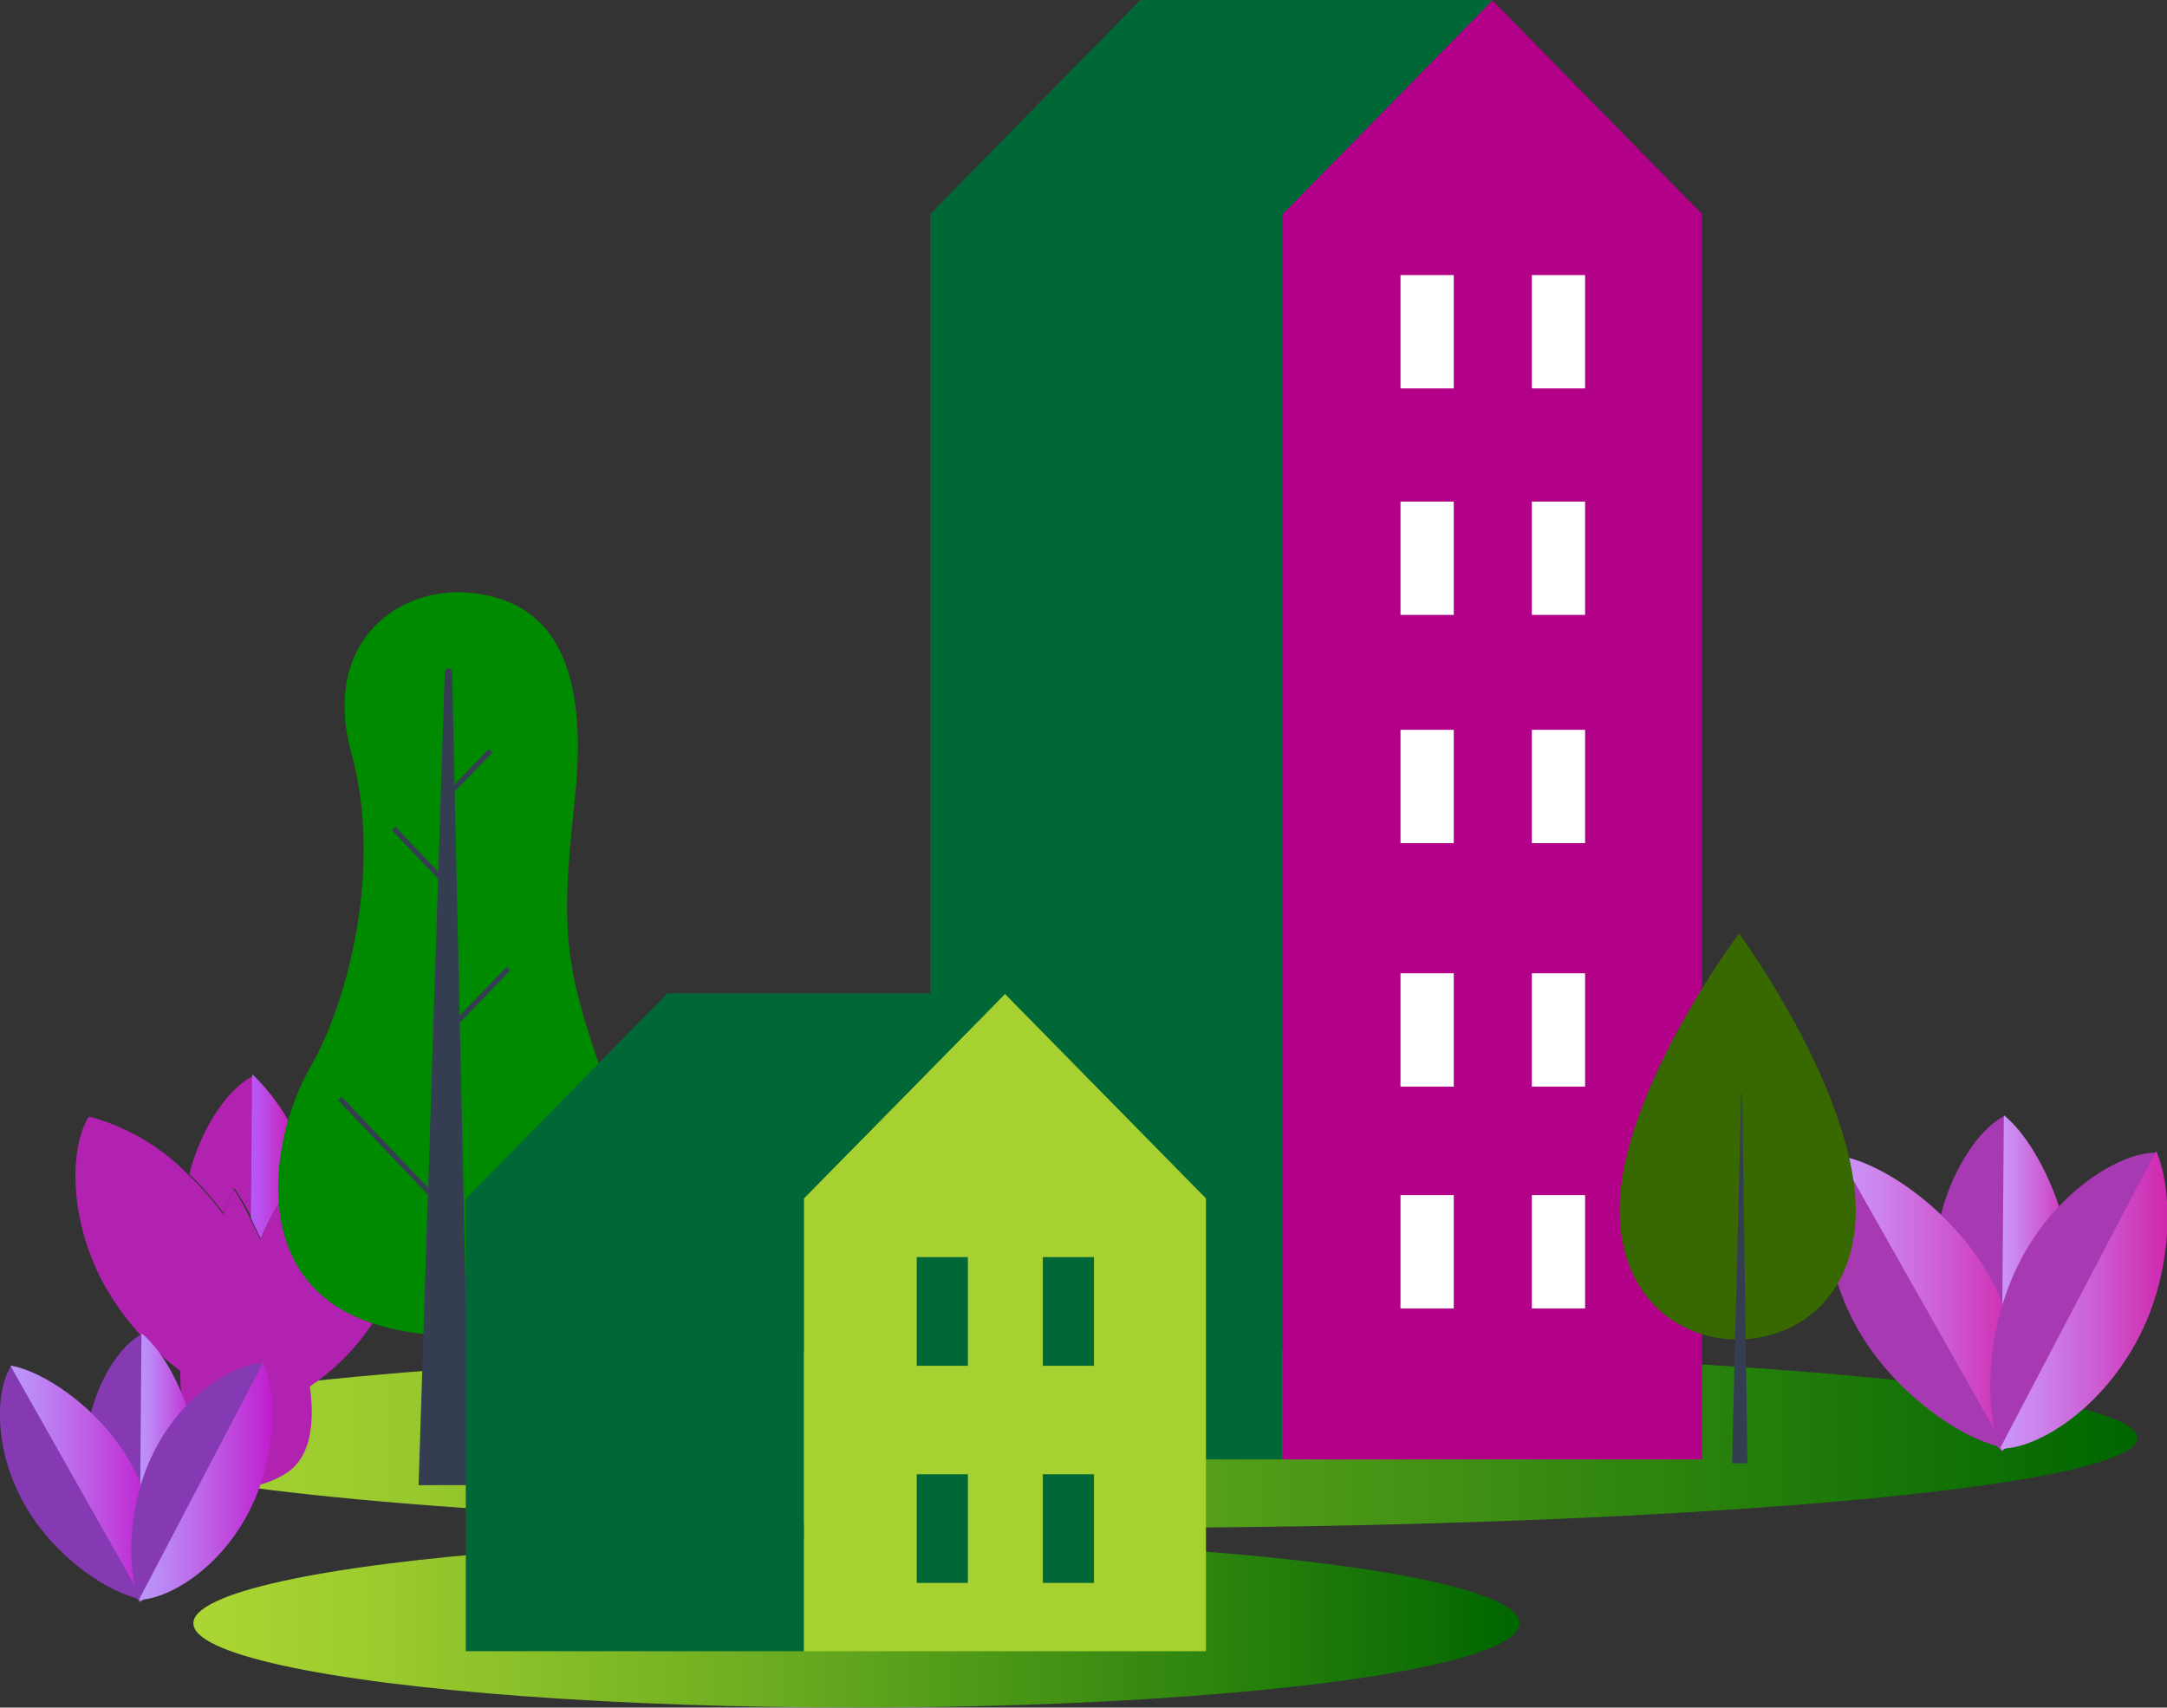
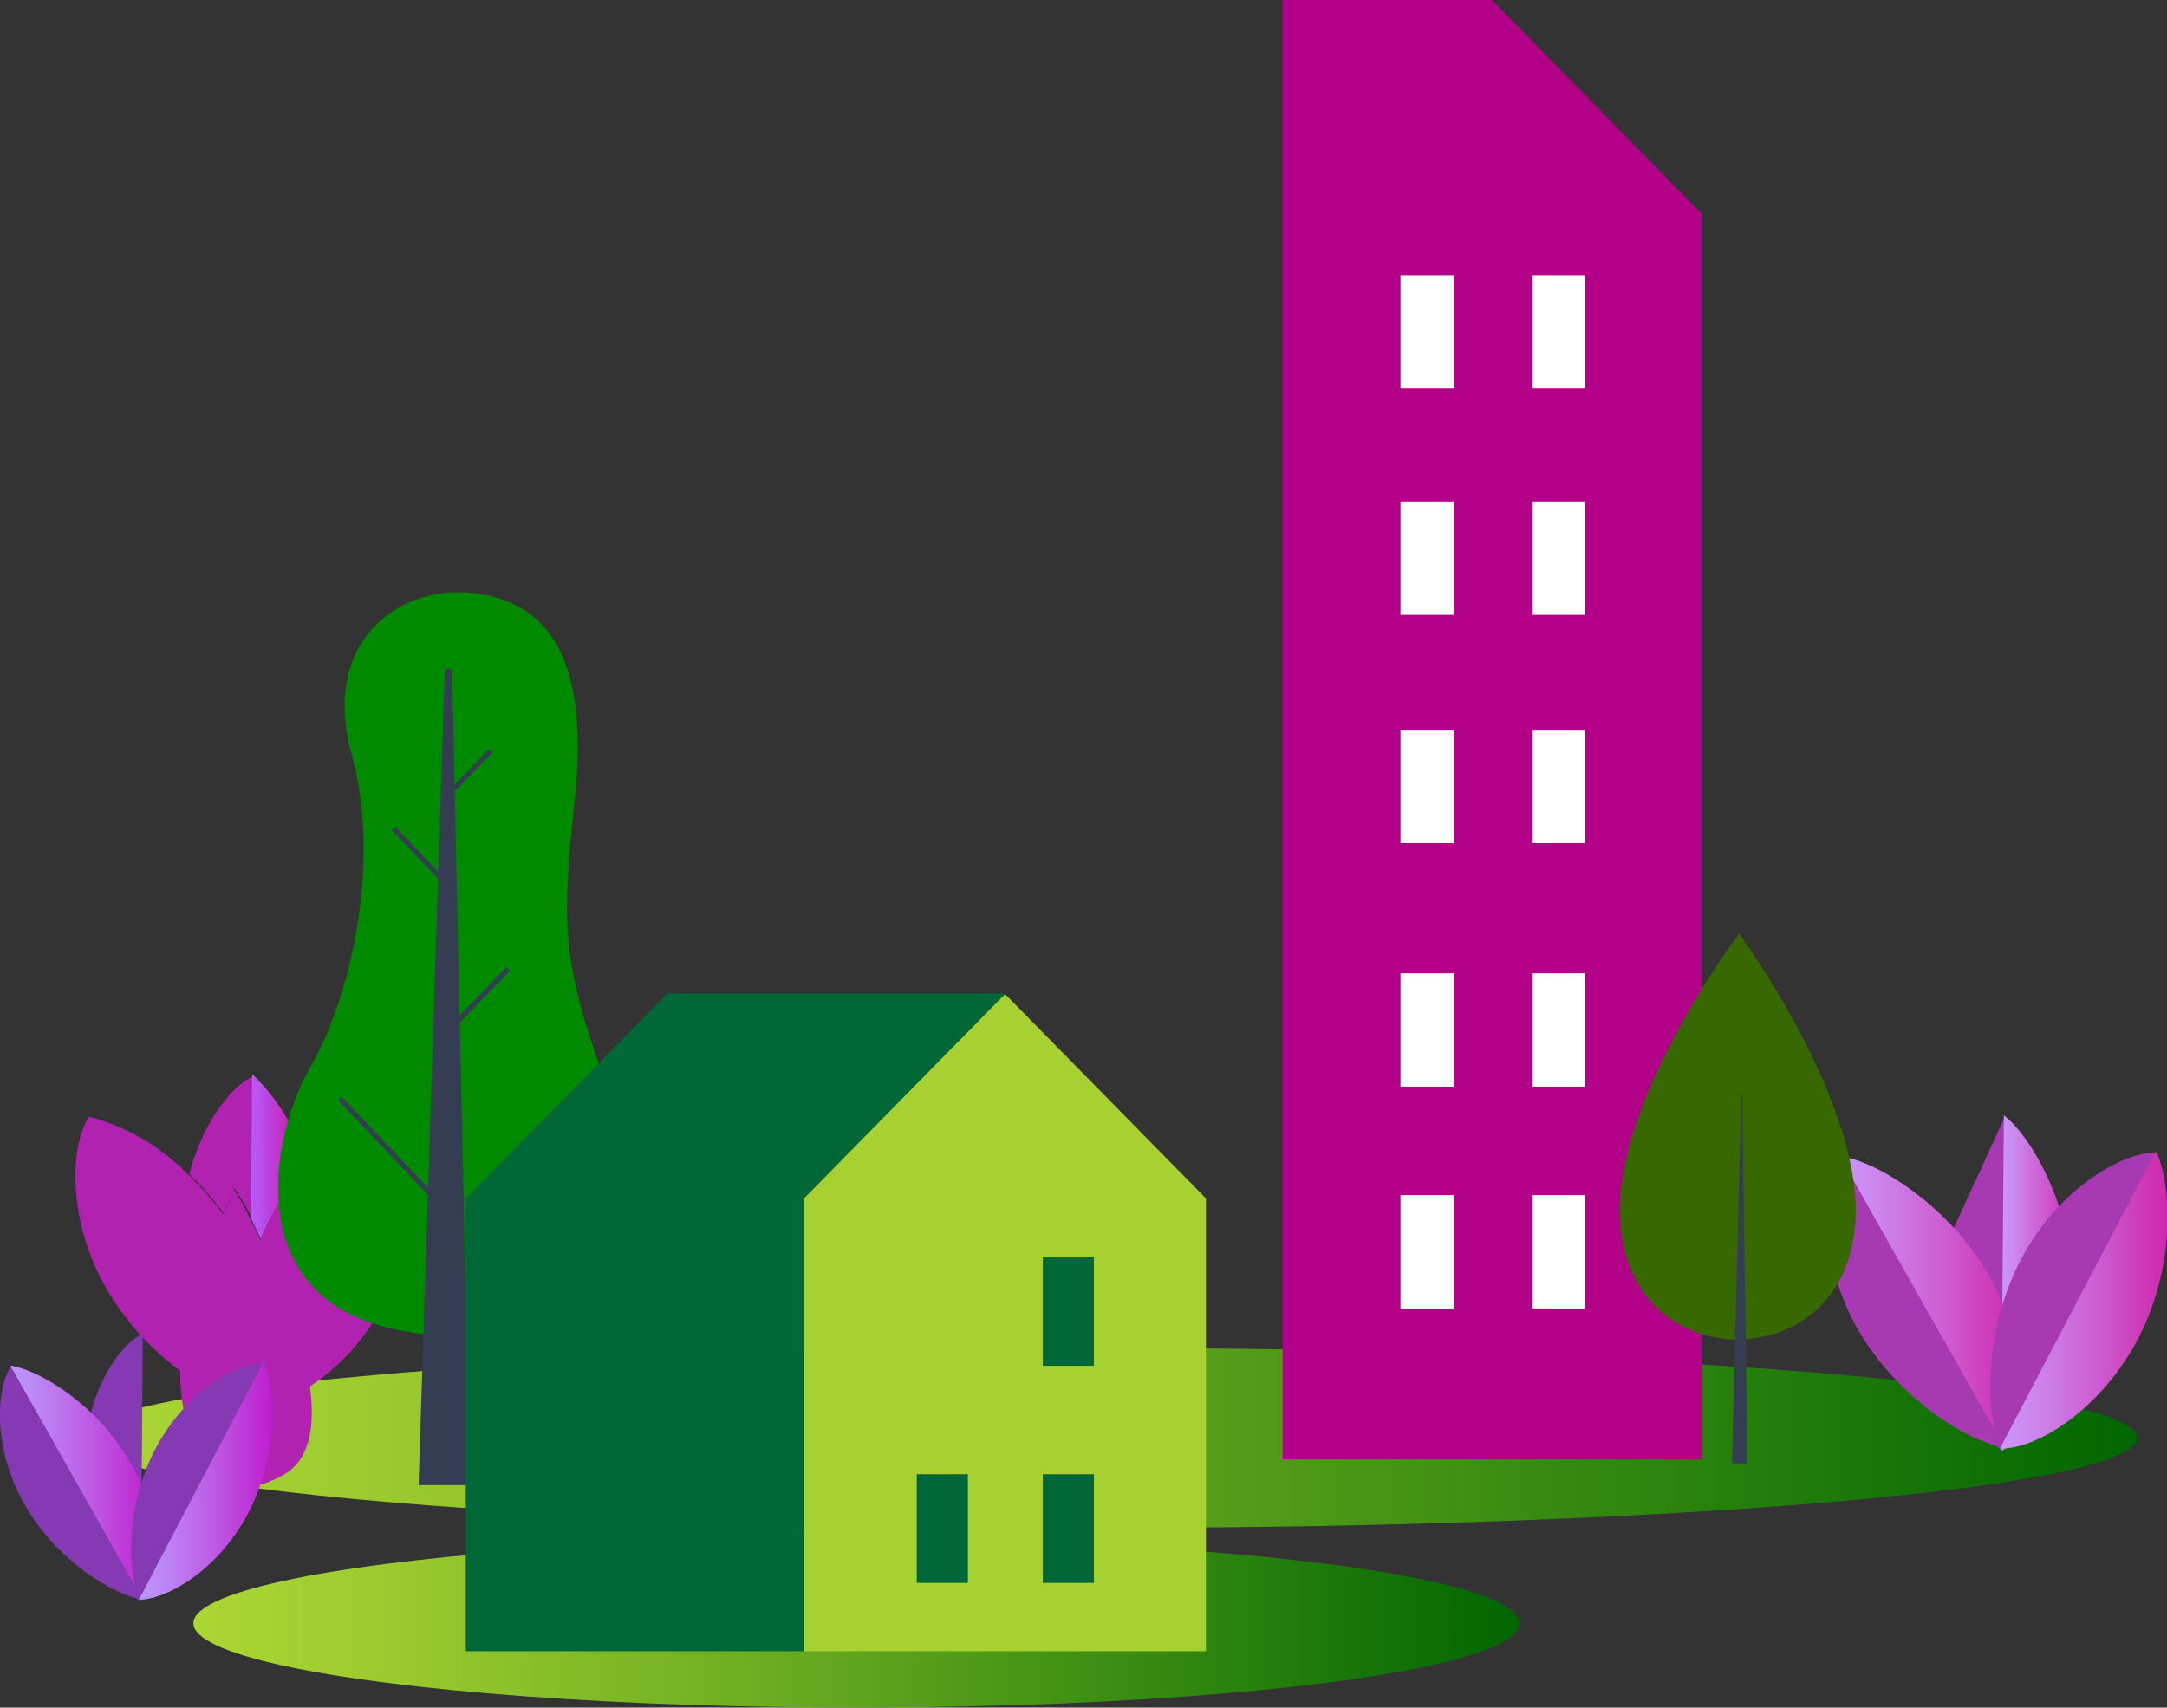
<svg xmlns="http://www.w3.org/2000/svg" xmlns:xlink="http://www.w3.org/1999/xlink" viewBox="0 0 111.05 87.53">
  <rect x="0" y="0" width="111.05" height="87.53" fill="#333333" stroke="none" />
  <defs>
    <style>.cls-1{fill:url(#linear-gradient);}.cls-2{fill:url(#linear-gradient-2);}.cls-3{fill:#b222b1;}.cls-4{fill:url(#linear-gradient-3);}.cls-5{fill:url(#linear-gradient-4);}.cls-6{fill:url(#linear-gradient-5);}.cls-7{fill:#a739b2;}.cls-8{fill:url(#linear-gradient-6);}.cls-9{fill:url(#linear-gradient-7);}.cls-10{fill:url(#linear-gradient-8);}.cls-11{fill:#8539b2;}.cls-12{fill:url(#linear-gradient-9);}.cls-13{fill:url(#linear-gradient-10);}.cls-14{fill:url(#linear-gradient-11);}.cls-15{fill:#b20088;}.cls-16{fill:#fff;}.cls-17{fill:#006837;}.cls-18{fill:#008a00;}.cls-19{fill:#353d53;}.cls-20{fill:#376900;}.cls-21{fill:#a6d130;}</style>
    <linearGradient id="linear-gradient" x1="4.15" y1="73.71" x2="109.53" y2="73.71" gradientUnits="userSpaceOnUse">
      <stop offset="0" stop-color="#acd633" />
      <stop offset="0.14" stop-color="#9bcb2e" />
      <stop offset="0.42" stop-color="#6eae21" />
      <stop offset="0.8" stop-color="#27800c" />
      <stop offset="1" stop-color="#060" />
    </linearGradient>
    <linearGradient id="linear-gradient-2" x1="9.91" y1="83.21" x2="77.86" y2="83.21" xlink:href="#linear-gradient" />
    <linearGradient id="linear-gradient-3" x1="12.86" y1="59.29" x2="15.76" y2="59.29" gradientUnits="userSpaceOnUse">
      <stop offset="0" stop-color="#b75afa" />
      <stop offset="0.22" stop-color="#bb4be9" />
      <stop offset="0.64" stop-color="#c525bd" />
      <stop offset="1" stop-color="#cf0093" />
    </linearGradient>
    <linearGradient id="linear-gradient-4" x1="4.52" y1="57.21" x2="4.57" y2="57.21" xlink:href="#linear-gradient-3" />
    <linearGradient id="linear-gradient-5" x1="20.69" y1="56.99" x2="20.74" y2="56.99" xlink:href="#linear-gradient-3" />
    <linearGradient id="linear-gradient-6" x1="102.55" y1="65.77" x2="106.25" y2="65.77" gradientUnits="userSpaceOnUse">
      <stop offset="0" stop-color="#cb97fa" />
      <stop offset="0.2" stop-color="#cc86ee" />
      <stop offset="0.6" stop-color="#cd5ad0" />
      <stop offset="1" stop-color="#cf27ae" />
    </linearGradient>
    <linearGradient id="linear-gradient-7" x1="94.28" y1="66.74" x2="103.5" y2="66.74" xlink:href="#linear-gradient-6" />
    <linearGradient id="linear-gradient-8" x1="102.52" y1="66.66" x2="111.05" y2="66.66" xlink:href="#linear-gradient-6" />
    <linearGradient id="linear-gradient-9" x1="7.14" y1="75.23" x2="10.1" y2="75.23" gradientUnits="userSpaceOnUse">
      <stop offset="0" stop-color="#bb97fa" />
      <stop offset="0.19" stop-color="#bc86f4" />
      <stop offset="0.56" stop-color="#be5ae4" />
      <stop offset="1" stop-color="#c01dcf" />
    </linearGradient>
    <linearGradient id="linear-gradient-10" x1="0.53" y1="76" x2="7.9" y2="76" xlink:href="#linear-gradient-9" />
    <linearGradient id="linear-gradient-11" x1="7.12" y1="75.94" x2="13.94" y2="75.94" xlink:href="#linear-gradient-9" />
  </defs>
  <g id="Warstwa_2" data-name="Warstwa 2">
    <g id="Warstwa_1-2" data-name="Warstwa 1">
      <ellipse class="cls-1" cx="56.84" cy="73.71" rx="52.69" ry="4.61" />
      <ellipse class="cls-2" cx="43.89" cy="83.21" rx="33.98" ry="4.32" />
      <path class="cls-3" d="M19.73,66.73a11.59,11.59,0,0,1-3.85,4.34c.27,2,0,3.62-1.16,4.41-3.62,2.33-5.56-1.77-5.48-5.21A14.12,14.12,0,0,1,5.42,66c-2-3.55-1.81-7.29-.87-8.75l0,0h.06a11,11,0,0,1,5.07,3,14.39,14.39,0,0,1,1.76,2c.32-.79.54-1.29.54-1.29a11.6,11.6,0,0,1,.86,1.55c0,.06.06.11.09.18.13.26.27.55.41.86.14-.33.3-.67.47-1a11.7,11.7,0,0,1,1.93-2.72C17.48,58,19.46,57,20.69,57h0l0,0C21.56,58.91,21.61,63.13,19.73,66.73Z" />
      <path class="cls-3" d="M13,55.12v.05L13,62.63c0-.07-.06-.12-.09-.18A11.6,11.6,0,0,0,12,60.9s-.22.5-.54,1.29a14.39,14.39,0,0,0-1.76-2c.67-2.57,2.08-4.43,3.22-5l.05,0Z" />
      <path class="cls-4" d="M15.76,59.78a11.7,11.7,0,0,0-1.93,2.72c-.17.32-.33.66-.47,1-.14-.31-.28-.6-.41-.86,0-.07-.06-.12-.09-.18l.06-7.29V55.1l.05,0s0,0,0,0A10.65,10.65,0,0,1,15.76,59.78Z" />
      <path class="cls-3" d="M4.63,57.21H4.57l0,0Z" />
      <path class="cls-5" d="M4.57,57.2l0,0,0-.05Z" />
      <path class="cls-3" d="M20.8,57l0,0,0,0Z" />
      <path class="cls-6" d="M20.74,57h0l0-.05A.08.08,0,0,1,20.74,57Z" />
-       <path class="cls-7" d="M102.77,57.18l-.14,17.21c-1.54-1.2-3.6-5-3.56-9.15S101.21,57.91,102.77,57.18Z" />
+       <path class="cls-7" d="M102.77,57.18l-.14,17.21c-1.54-1.2-3.6-5-3.56-9.15Z" />
      <path class="cls-8" d="M102.69,57.17l-.14,17.2c1.56-.73,3.67-3.9,3.7-8.05S104.23,58.37,102.69,57.17Z" />
      <path class="cls-7" d="M94.36,59.23l8.48,15c-1.93-.27-5.61-2.53-7.66-6.14S93.38,60.64,94.36,59.23Z" />
      <path class="cls-9" d="M94.28,59.26l8.48,15c1-1.41,1.23-5.22-.81-8.83S96.22,59.52,94.28,59.26Z" />
      <path class="cls-7" d="M110.56,59.09l-8,15.24c-.84-1.76-.93-6.08,1-9.76S108.84,59,110.56,59.09Z" />
      <path class="cls-10" d="M110.49,59l-8,15.25c1.73.07,5-1.8,7-5.48S111.32,60.8,110.49,59Z" />
      <path class="cls-11" d="M7.32,68.36,7.21,82.12c-1.24-1-2.88-4-2.86-7.32S6.07,68.94,7.32,68.36Z" />
-       <path class="cls-12" d="M7.25,68.35,7.14,82.11c1.25-.59,2.94-3.12,3-6.45S8.48,69.3,7.25,68.35Z" />
      <path class="cls-11" d="M.59,70,7.37,82c-1.54-.21-4.49-2-6.13-4.91S-.2,71.12.59,70Z" />
      <path class="cls-13" d="M.53,70,7.31,82c.79-1.13,1-4.17-.65-7.06S2.08,70.23.53,70Z" />
      <path class="cls-11" d="M13.54,69.88,7.18,82.07c-.67-1.41-.75-4.87.79-7.81S12.17,69.83,13.54,69.88Z" />
      <path class="cls-14" d="M13.49,69.84,7.12,82c1.38,0,4-1.44,5.57-4.38S14.15,71.25,13.49,69.84Z" />
      <polygon class="cls-15" points="76.46 0 87.22 10.97 87.22 74.81 65.73 74.81 65.73 0 76.46 0" />
      <rect class="cls-16" x="78.5" y="14.1" width="2.73" height="5.81" />
      <rect class="cls-16" x="71.77" y="14.1" width="2.73" height="5.81" />
      <rect class="cls-16" x="78.5" y="25.71" width="2.73" height="5.81" />
      <rect class="cls-16" x="71.77" y="25.71" width="2.73" height="5.81" />
      <rect class="cls-16" x="78.5" y="37.41" width="2.73" height="5.81" />
      <rect class="cls-16" x="71.77" y="37.41" width="2.73" height="5.81" />
      <rect class="cls-16" x="78.5" y="49.89" width="2.73" height="5.81" />
      <rect class="cls-16" x="71.77" y="49.89" width="2.73" height="5.81" />
      <rect class="cls-16" x="78.5" y="61.26" width="2.73" height="5.81" />
      <rect class="cls-16" x="71.77" y="61.26" width="2.73" height="5.81" />
-       <polygon class="cls-17" points="76.5 0 65.74 10.97 65.73 10.97 65.73 74.81 47.67 74.81 47.67 10.97 58.44 0 76.5 0" />
      <path class="cls-18" d="M24.59,30.45c-4-.67-8.18,2.35-6.58,8.16s-.14,12.71-2.12,16.12S12.56,65.63,19,67.8s16.12-1,12.72-10.35c-2.81-7.76-3.06-9.06-2.27-16.42C30.37,32.62,27.21,30.89,24.59,30.45Z" />
      <path class="cls-19" d="M24.08,76.13l-2.63,0,1.34-41.66a.2.2,0,0,1,.19-.2h0a.19.19,0,0,1,.19.2Z" />
      <polygon class="cls-19" points="22.8 45.42 20.08 42.55 20.26 42.37 22.98 45.24 22.8 45.42" />
      <polygon class="cls-19" points="22.95 40.93 25.23 38.58 25.05 38.39 22.96 40.56 22.95 40.93" />
      <polygon class="cls-19" points="22.75 62.11 17.33 56.4 17.51 56.22 22.93 61.93 22.75 62.11" />
      <polygon class="cls-19" points="23 53.01 26.14 49.75 25.97 49.56 23 52.63 23 53.01" />
      <path class="cls-20" d="M89.12,47.85C86.53,51.39,83,57.5,83,62s3,6.64,6,6.66,6.08-2.07,6.1-6.59S91.67,51.42,89.12,47.85Z" />
      <polygon class="cls-19" points="89.55 75.01 88.76 75.01 89.23 56.06 89.28 56.06 89.55 75.01" />
      <polygon class="cls-21" points="61.8 61.43 61.8 84.64 41.19 84.64 41.19 61.43 51.5 50.95 61.8 61.43" />
      <rect class="cls-17" x="53.44" y="64.44" width="2.62" height="5.57" />
-       <rect class="cls-17" x="46.98" y="64.44" width="2.62" height="5.57" />
      <rect class="cls-17" x="53.44" y="75.57" width="2.62" height="5.57" />
      <rect class="cls-17" x="46.98" y="75.57" width="2.62" height="5.57" />
      <polygon class="cls-17" points="51.5 50.95 41.19 61.43 41.19 84.64 23.87 84.64 23.87 61.44 23.88 61.43 34.2 50.92 51.48 50.92 51.49 50.94 51.5 50.95" />
      <polygon class="cls-17" points="51.52 50.92 51.5 50.95 51.49 50.94 51.48 50.92 51.52 50.92" />
    </g>
  </g>
</svg>